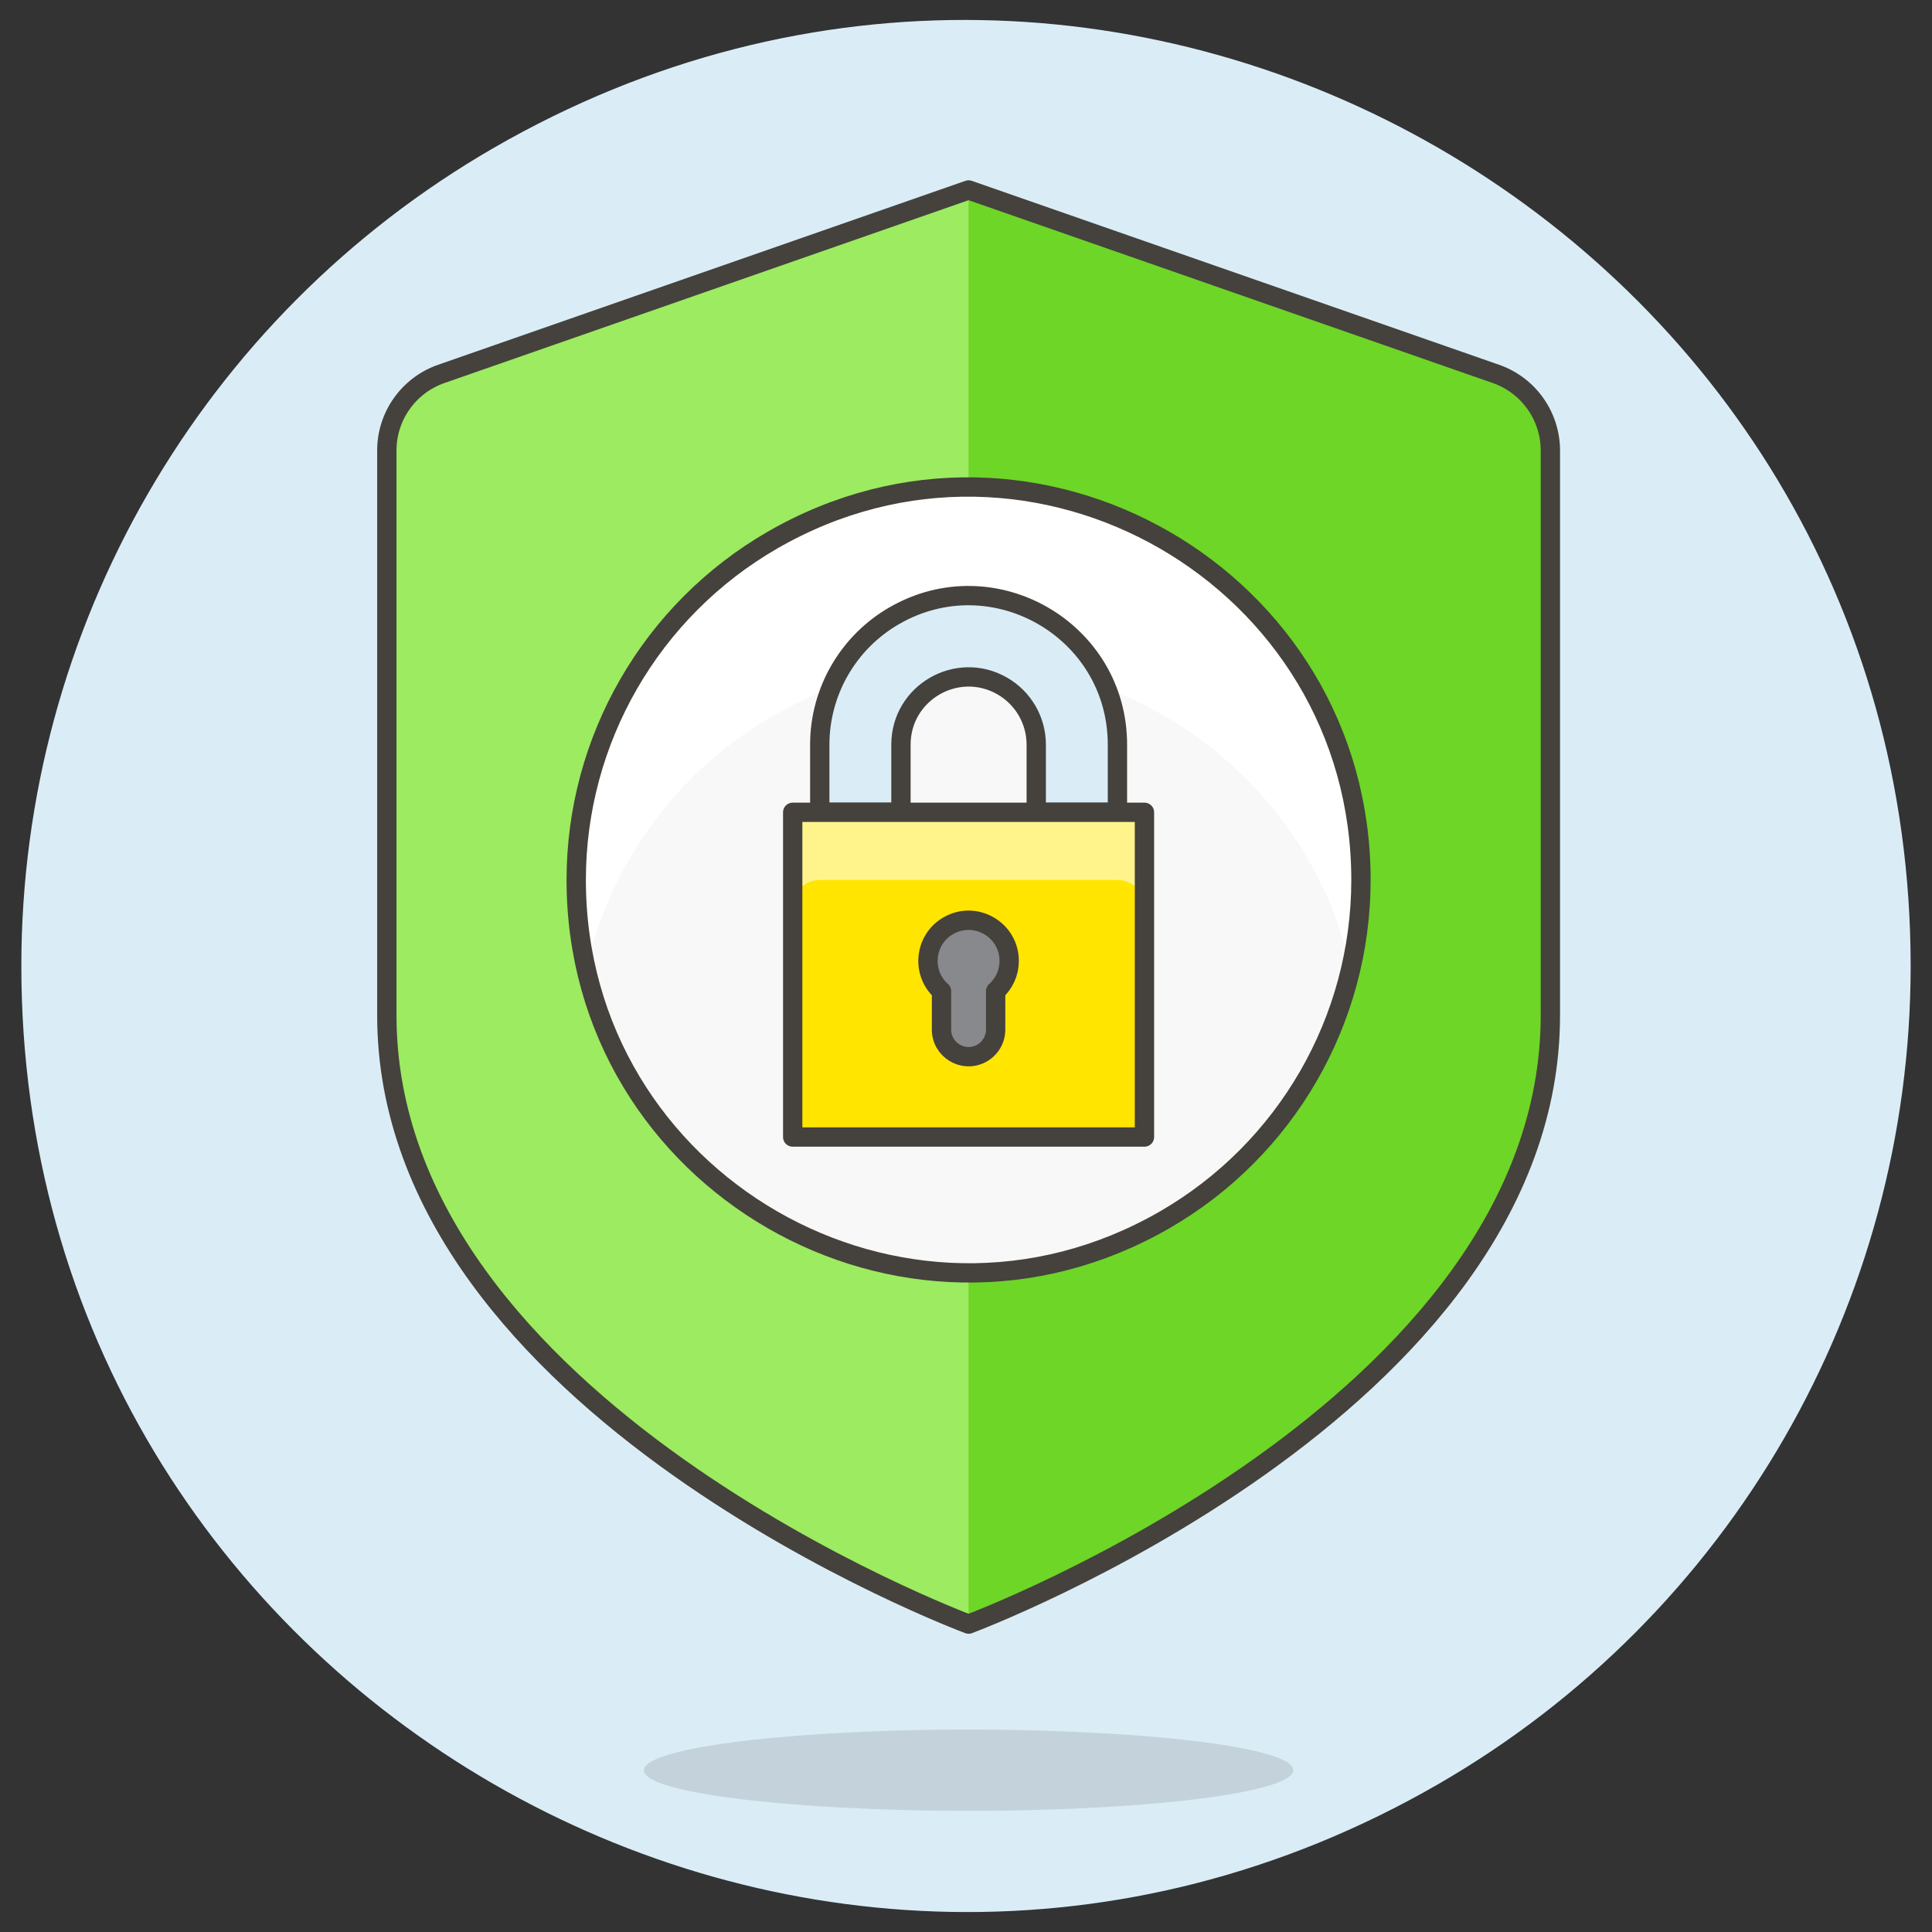
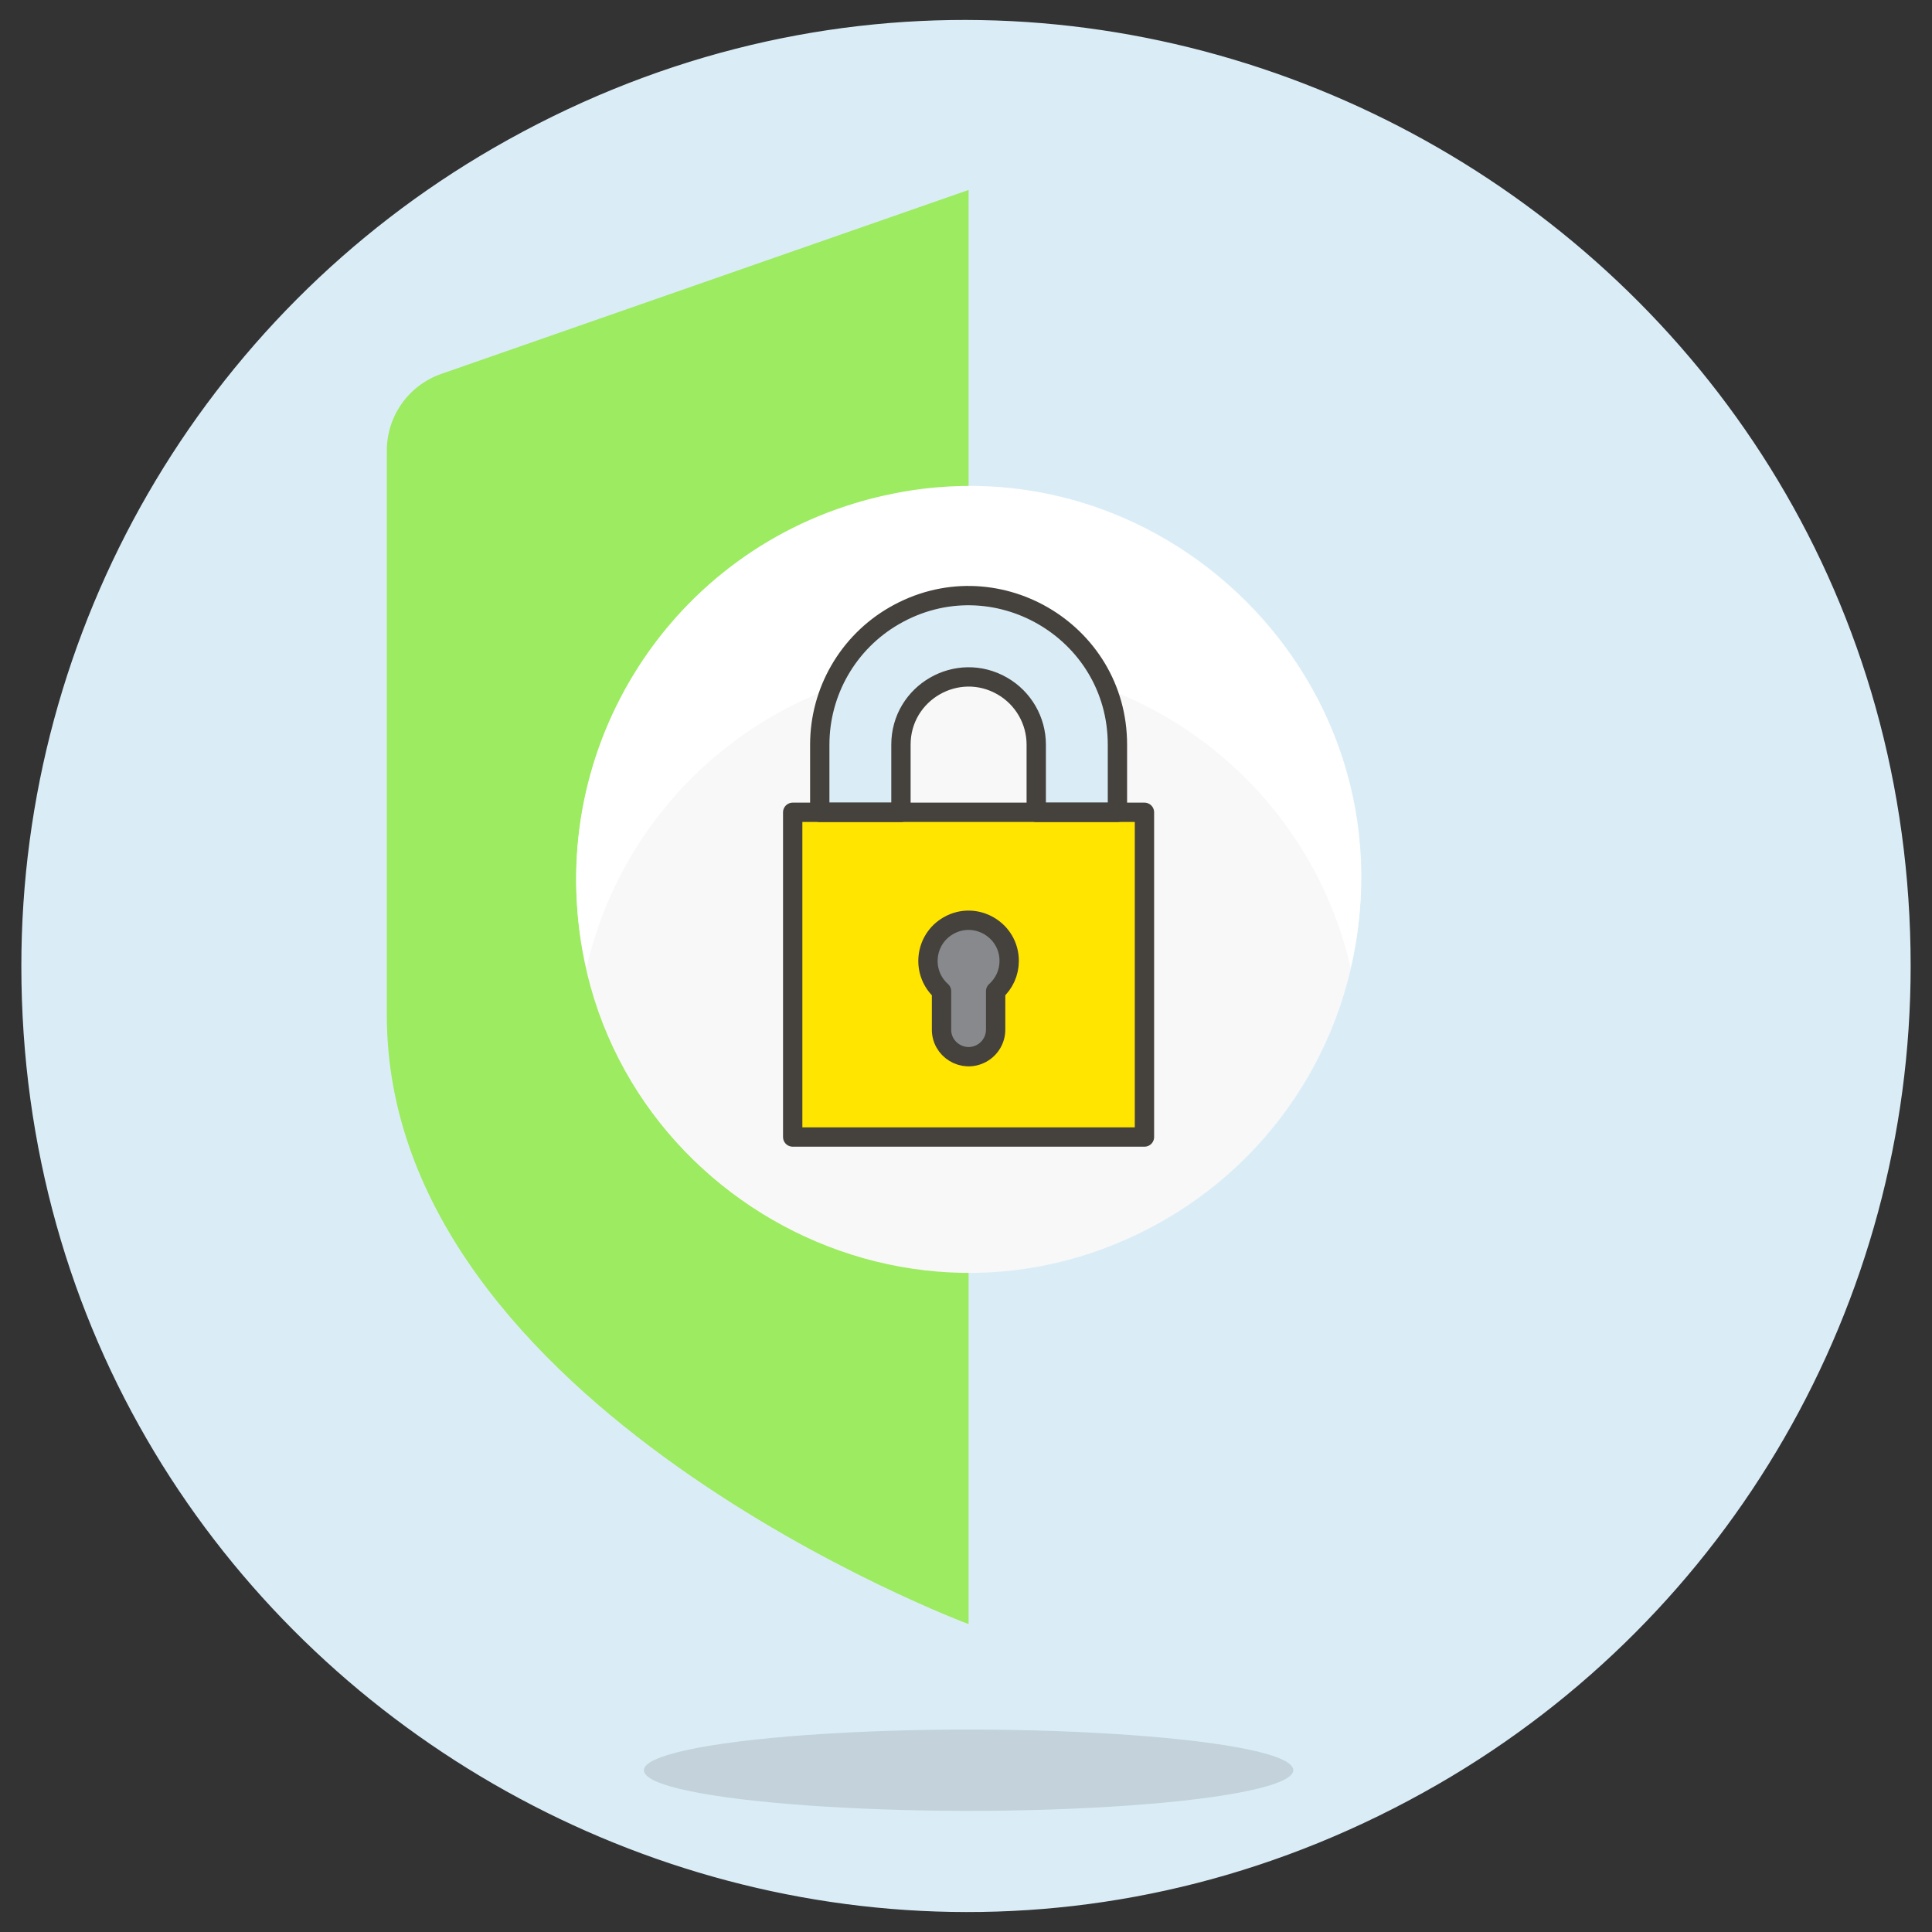
<svg xmlns="http://www.w3.org/2000/svg" viewBox="0 0 100 100" id="Padlock-Shield--Streamline-Ux.svg">
  <rect x="0" y="0" width="100" height="100" fill="#333333" stroke="none" />
  <desc>Padlock Shield Streamline Illustration: https://streamlinehq.com</desc>
  <path d="M1.605 50C1.605 87.254 41.934 110.539 74.198 91.911C89.171 83.266 98.395 67.29 98.395 50C98.395 12.745 58.066 -10.539 25.802 8.089C10.829 16.734 1.605 32.71 1.605 50Z" fill="#daedf7" stroke="#daedf7" stroke-width="1" />
-   <path d="M50.134 9.832L77.429 19.353C79.116 19.942 80.246 21.533 80.247 23.32V52.549C80.247 72.858 50.134 84.063 50.134 84.063S20.022 72.858 20.022 52.549V23.32C20.022 21.533 21.152 19.941 22.84 19.353Z" fill="#6dd627" stroke-width="1" />
  <path d="M50.134 84.063S20.022 72.858 20.022 52.549V23.32C20.022 21.533 21.152 19.941 22.84 19.353L50.134 9.832Z" fill="#9ceb60" stroke-width="1" />
-   <path d="M50.134 9.832L77.429 19.353C79.116 19.942 80.246 21.533 80.247 23.32V52.549C80.247 72.858 50.134 84.063 50.134 84.063S20.022 72.858 20.022 52.549V23.32C20.022 21.533 21.152 19.941 22.84 19.353Z" fill="none" stroke="#45413c" stroke-linecap="round" stroke-linejoin="round" stroke-width="1" />
  <path d="M29.825 45.546C29.825 61.18 46.749 70.951 60.289 63.135C66.572 59.507 70.443 52.802 70.443 45.546C70.443 29.913 53.519 20.141 39.98 27.958C33.696 31.586 29.825 38.291 29.825 45.546Z" fill="#f8f8f8" stroke-width="1" />
  <path d="M50.134 34.342C59.592 34.346 67.794 40.88 69.912 50.098C73.464 34.873 59.203 21.512 44.242 26.048C33.999 29.154 27.925 39.675 30.356 50.098C32.474 40.88 40.676 34.346 50.134 34.342Z" fill="#ffffff" stroke-width="1" />
-   <path d="M29.825 45.546C29.825 61.18 46.749 70.951 60.289 63.135C66.572 59.507 70.443 52.802 70.443 45.546C70.443 29.913 53.519 20.141 39.98 27.958C33.696 31.586 29.825 38.291 29.825 45.546Z" fill="none" stroke="#45413c" stroke-linecap="round" stroke-linejoin="round" stroke-width="1" />
  <path d="M41.03 42.045H59.237V58.852H41.03Z" fill="#ffe500" stroke-width="1" />
  <path d="M57.838 38.544C57.838 32.614 51.418 28.907 46.283 31.872C43.899 33.248 42.431 35.792 42.431 38.544V42.045H46.633V38.544C46.633 35.848 49.551 34.164 51.885 35.511C52.968 36.137 53.636 37.293 53.636 38.544V42.045H57.838Z" fill="#daedf7" stroke="#45413c" stroke-linecap="round" stroke-linejoin="round" stroke-width="1" />
-   <path d="M57.838 42.045H42.431C41.657 42.045 41.03 42.672 41.03 43.446V46.947C41.03 46.174 41.657 45.546 42.431 45.546H57.838C58.611 45.546 59.238 46.174 59.237 46.947V43.446C59.238 42.672 58.611 42.045 57.838 42.045Z" fill="#fff48c" stroke-width="1" />
  <path d="M41.03 42.045H59.237V58.852H41.03Z" fill="none" stroke="#45413c" stroke-linecap="round" stroke-linejoin="round" stroke-width="1" />
  <path d="M52.235 49.748C52.244 48.131 50.498 47.11 49.092 47.911C47.845 48.622 47.662 50.348 48.733 51.304V53.25C48.701 54.328 49.849 55.036 50.798 54.525C51.265 54.273 51.55 53.78 51.534 53.25V51.304C51.978 50.909 52.233 50.343 52.235 49.748Z" fill="#87898c" stroke="#45413c" stroke-linecap="round" stroke-linejoin="round" stroke-width="1" />
  <path d="M33.328 91.626C33.318 93.243 47.317 94.254 58.526 93.447C63.736 93.072 66.945 92.377 66.941 91.626C66.951 90.009 52.952 88.997 41.742 89.804C36.532 90.18 33.323 90.874 33.328 91.626Z" fill="#45413c" opacity=".15" stroke-width="1" />
</svg>